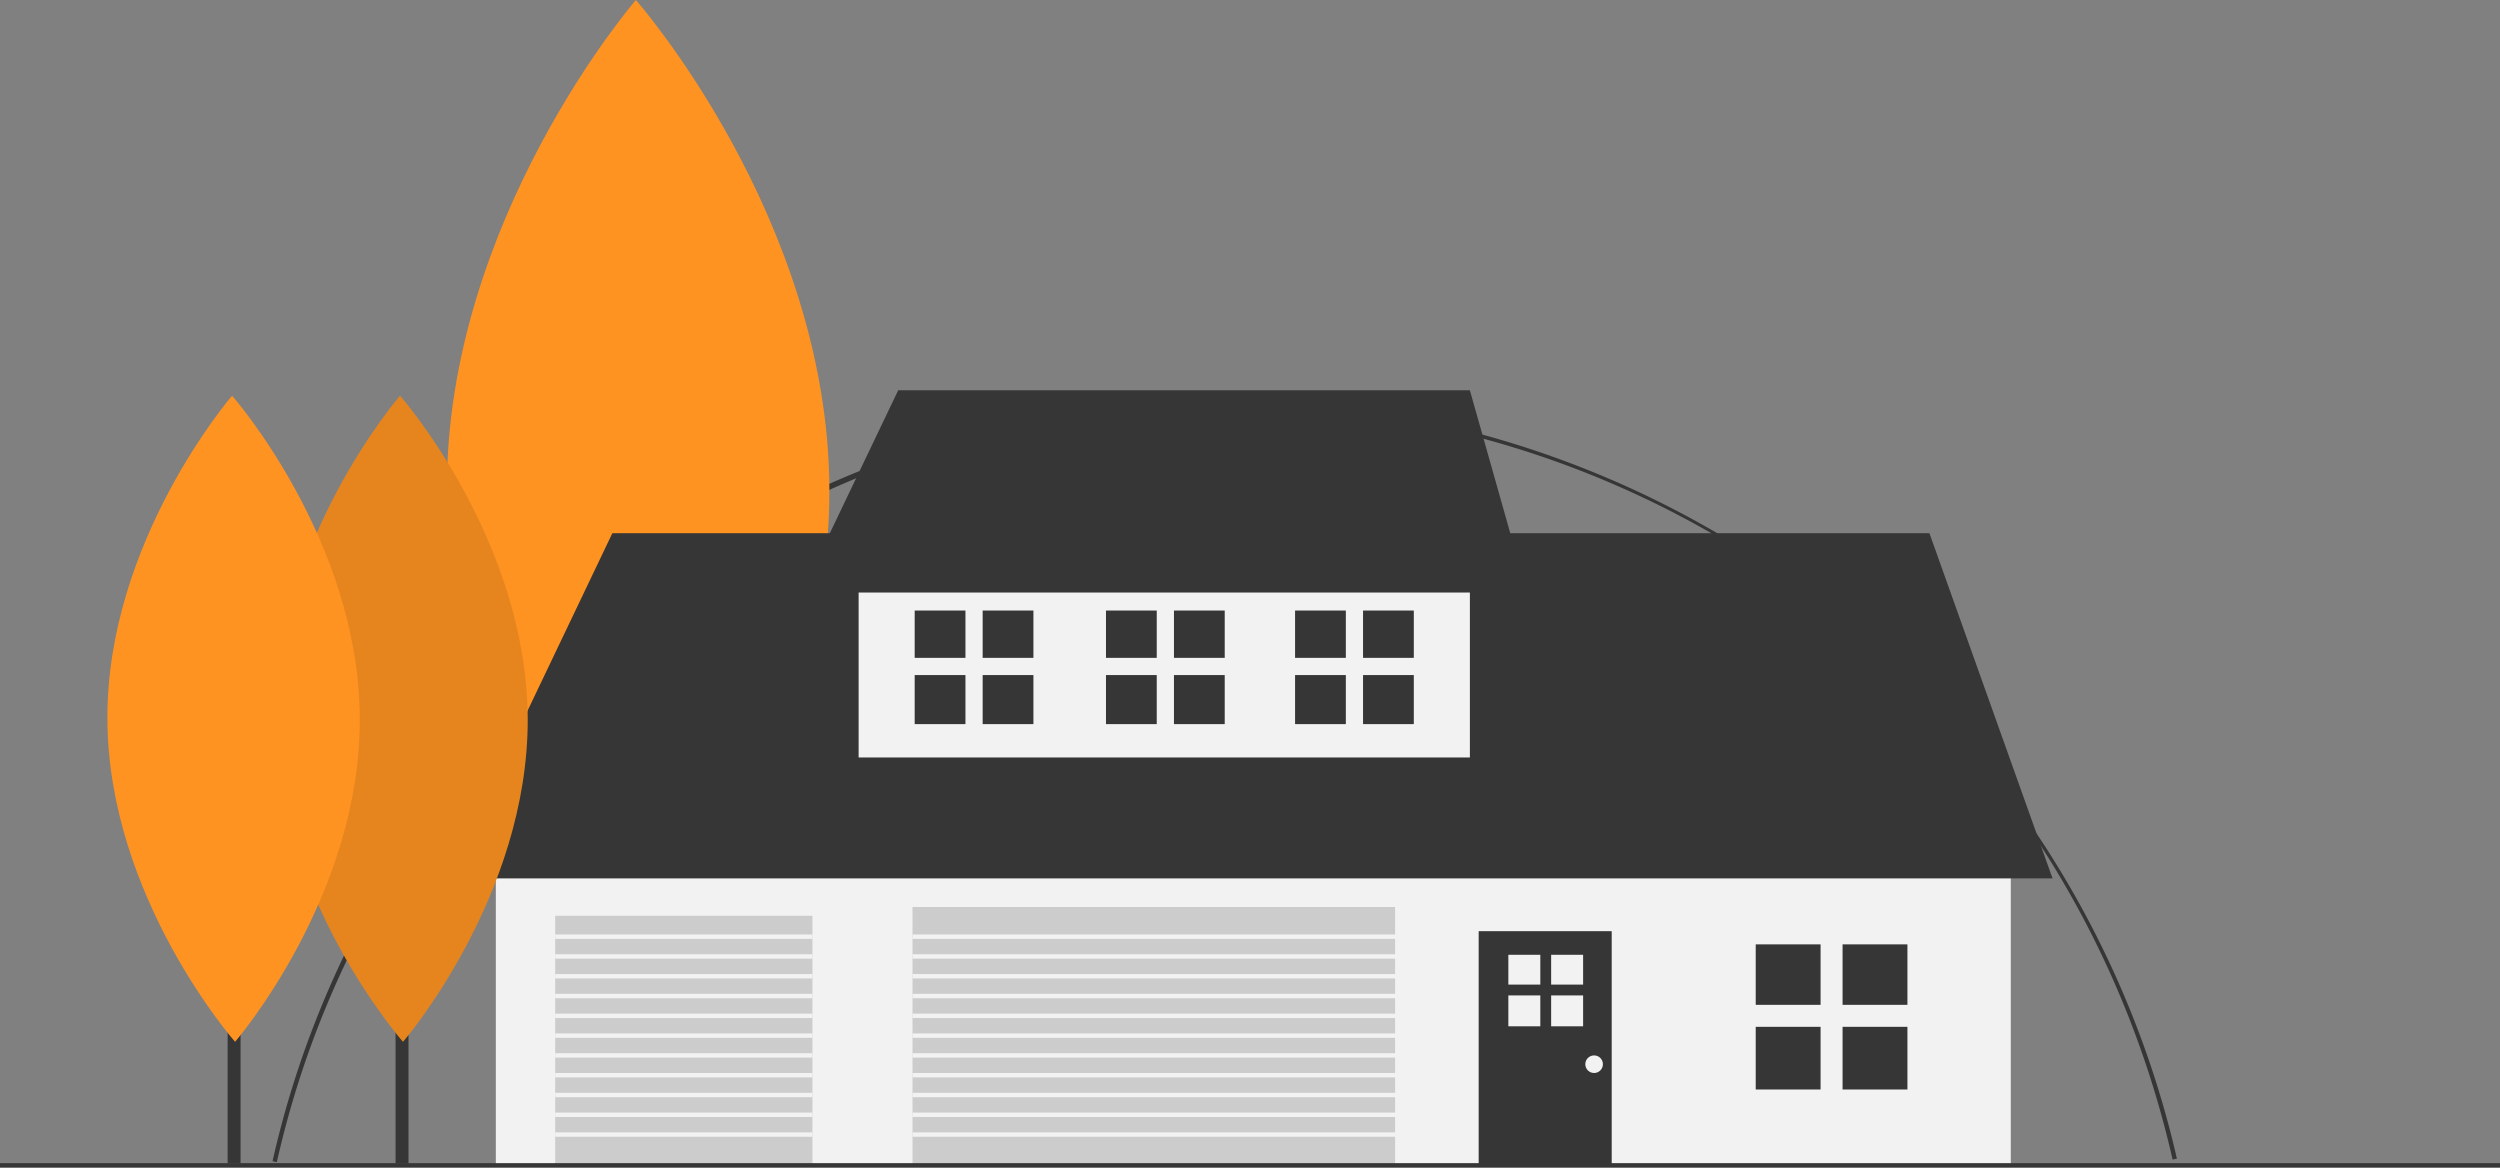
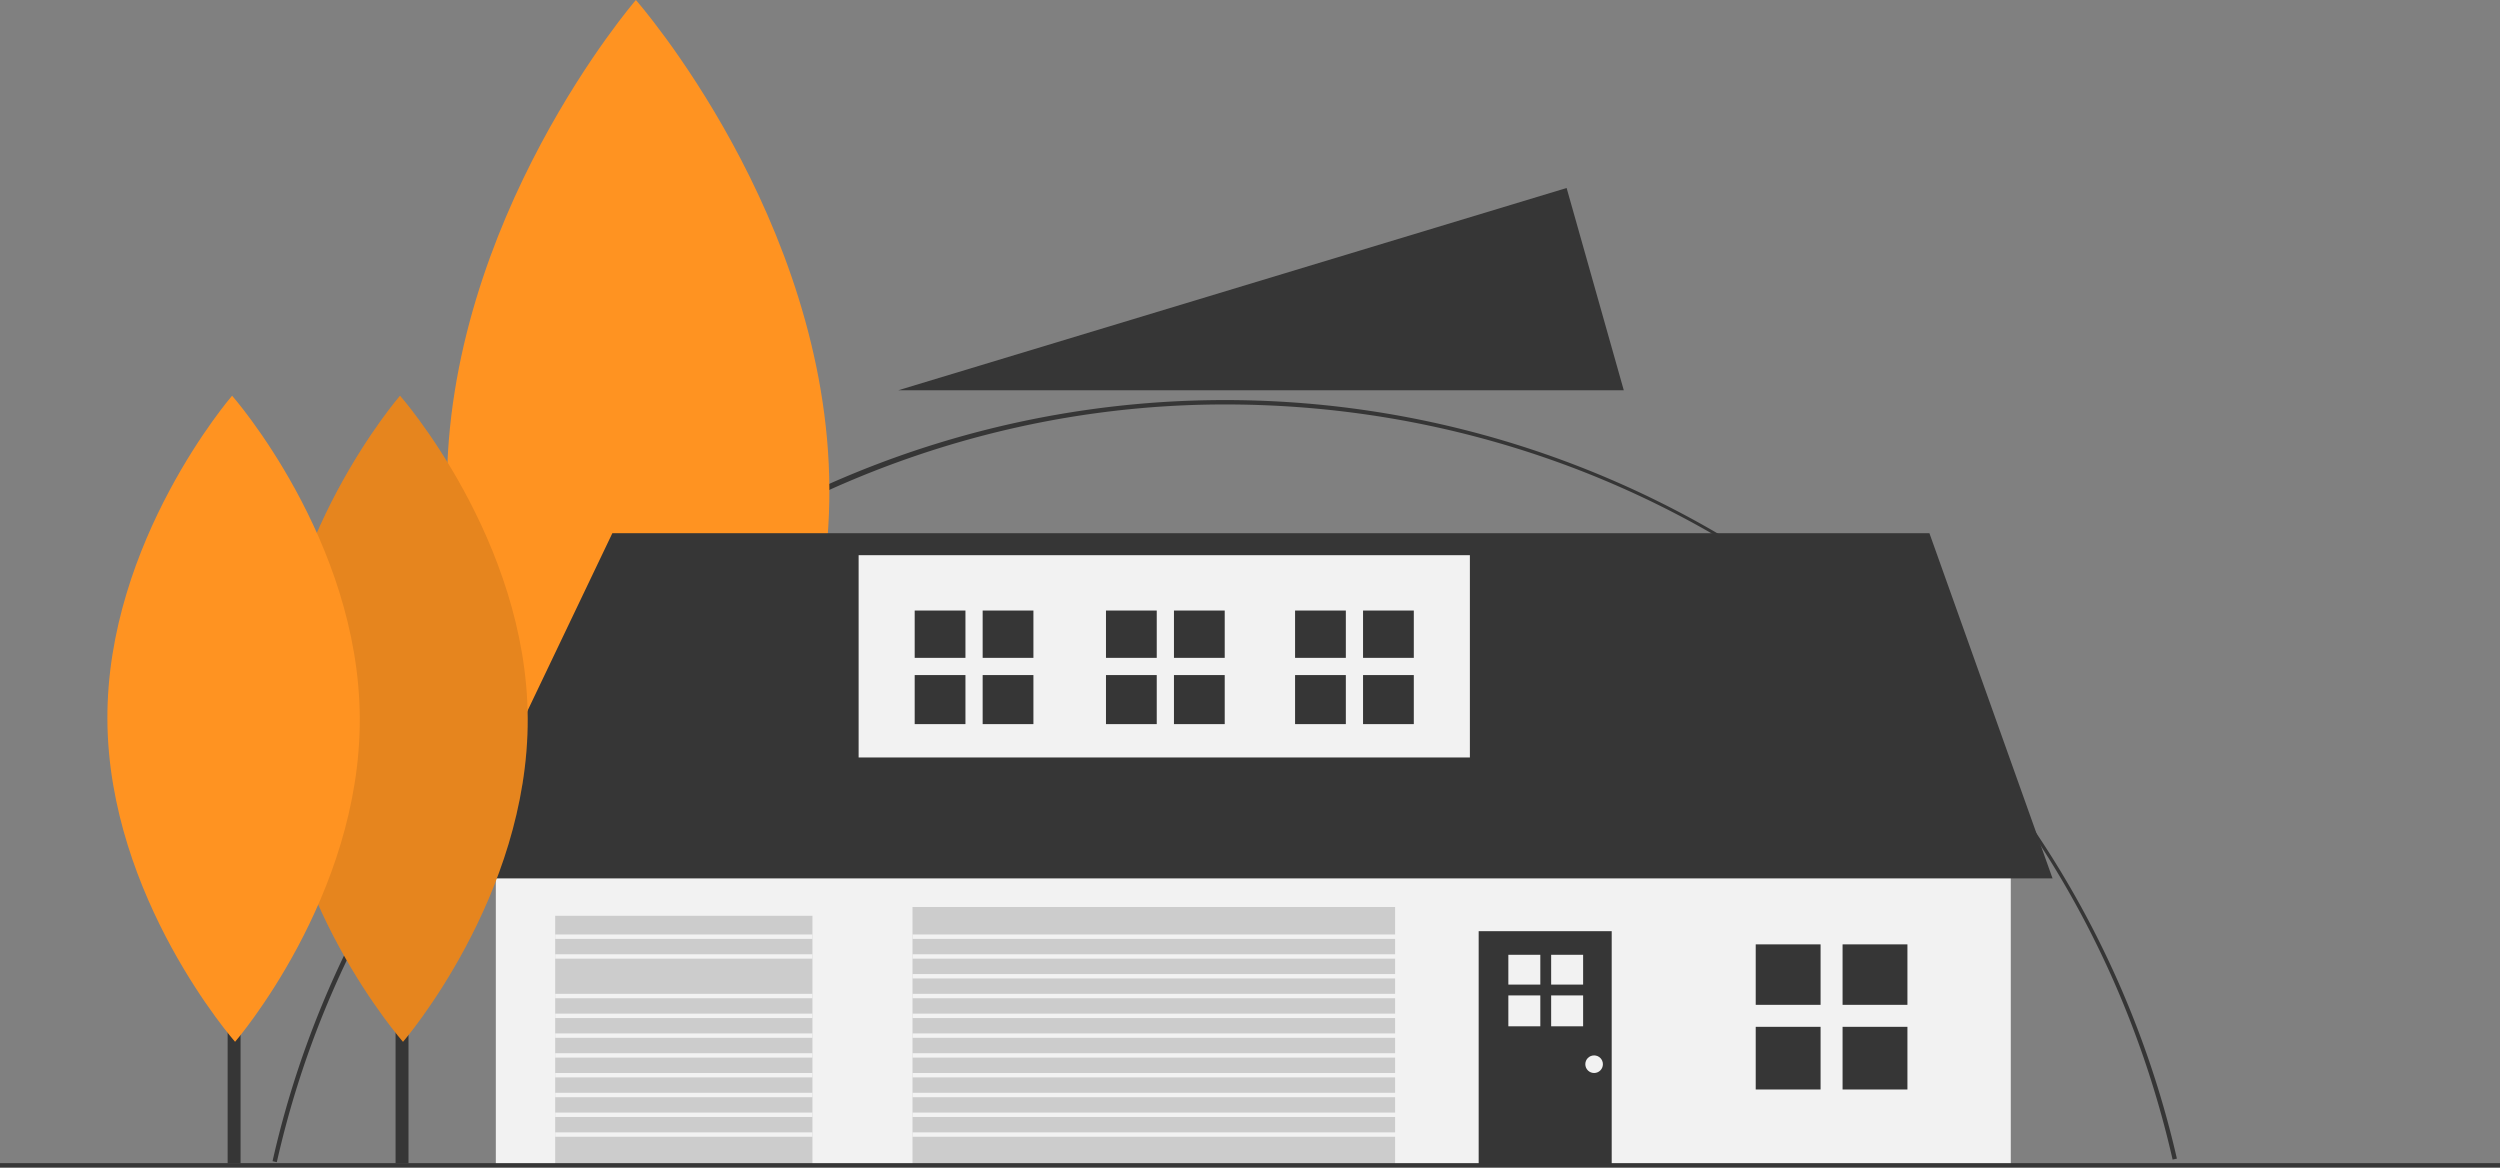
<svg xmlns="http://www.w3.org/2000/svg" width="1137" height="531" viewBox="0 0 1137 531">
  <rect x="0" y="0" width="1137" height="531" fill="#808080" stroke="none" />
  <g id="undraw_buy_house_560d" transform="translate(0 0)">
    <path id="Path_125" data-name="Path 125" d="M157.4,712.972l-1.951-.439C177.2,615.781,231.877,527.923,309.4,465.141a444.114,444.114,0,0,1,712.155,246.211l-1.949.443C973.55,509.586,796.329,368.361,588.634,368.361,383.66,368.361,202.3,513.29,157.4,712.972Z" transform="translate(-31.5 -184.416)" fill="#363636" />
    <rect id="Rectangle_121" data-name="Rectangle 121" width="8.903" height="351.653" transform="translate(286.141 177.432)" fill="#3f3d56" />
    <path id="Path_132" data-name="Path 132" d="M408.7,406.662c.567,122.964-85.945,223.048-85.945,223.048s-87.431-99.282-88-222.246,85.945-223.048,85.945-223.048S408.138,283.7,408.7,406.662Z" transform="translate(-31.5 -184.416)" fill="#ff9321" />
    <rect id="Rectangle_122" data-name="Rectangle 122" width="689" height="146" transform="translate(225.5 383.5)" fill="#f2f2f2" />
    <path id="Path_133" data-name="Path 133" d="M203.5,399.5l75-157h599l56,157Z" fill="#363636" />
    <rect id="Rectangle_123" data-name="Rectangle 123" width="278" height="92" transform="translate(390.5 252.5)" fill="#f2f2f2" />
-     <path id="Path_134" data-name="Path 134" d="M408.5,177.5l-44,92h330l-26-92Z" fill="#363636" />
+     <path id="Path_134" data-name="Path 134" d="M408.5,177.5h330l-26-92Z" fill="#363636" />
    <rect id="Rectangle_124" data-name="Rectangle 124" width="219.5" height="117" transform="translate(415 412.5)" fill="#ccc" />
    <rect id="Rectangle_125" data-name="Rectangle 125" width="117" height="113" transform="translate(252.5 416.5)" fill="#ccc" />
    <rect id="Rectangle_126" data-name="Rectangle 126" width="60.5" height="106" transform="translate(672.5 423.5)" fill="#363636" />
    <rect id="Rectangle_127" data-name="Rectangle 127" width="1137" height="2" transform="translate(0 529)" fill="#363636" />
    <rect id="Rectangle_128" data-name="Rectangle 128" width="5.875" height="232.053" transform="translate(179.905 297.059)" fill="#363636" />
    <path id="Path_135" data-name="Path 135" d="M271.5,511.047c.374,81.143-56.715,147.187-56.715,147.187s-57.695-65.515-58.069-146.658,56.715-147.187,56.715-147.187S271.123,429.9,271.5,511.047Z" transform="translate(-31.5 -184.416)" fill="#ff9321" />
    <path id="Path_136" data-name="Path 136" d="M271.5,511.047c.374,81.143-56.715,147.187-56.715,147.187s-57.695-65.515-58.069-146.658,56.715-147.187,56.715-147.187S271.123,429.9,271.5,511.047Z" transform="translate(-31.5 -184.416)" opacity="0.1" />
    <rect id="Rectangle_129" data-name="Rectangle 129" width="5.875" height="232.053" transform="translate(103.533 297.059)" fill="#363636" />
    <path id="Path_137" data-name="Path 137" d="M195.125,511.047c.374,81.143-56.715,147.187-56.715,147.187S80.715,592.72,80.342,511.576s56.715-147.187,56.715-147.187S194.751,429.9,195.125,511.047Z" transform="translate(-31.5 -184.416)" fill="#ff9321" />
    <rect id="Rectangle_130" data-name="Rectangle 130" width="29.5" height="27.5" transform="translate(798.5 429.5)" fill="#363636" />
    <rect id="Rectangle_131" data-name="Rectangle 131" width="29.5" height="27.5" transform="translate(838 429.5)" fill="#363636" />
    <rect id="Rectangle_132" data-name="Rectangle 132" width="29.5" height="28.5" transform="translate(798.5 467)" fill="#363636" />
    <rect id="Rectangle_133" data-name="Rectangle 133" width="29.5" height="28.5" transform="translate(838 467)" fill="#363636" />
    <rect id="Rectangle_134" data-name="Rectangle 134" width="23.087" height="21.522" transform="translate(416 277.674)" fill="#363636" />
    <rect id="Rectangle_135" data-name="Rectangle 135" width="23.087" height="21.522" transform="translate(446.913 277.674)" fill="#363636" />
    <rect id="Rectangle_136" data-name="Rectangle 136" width="23.087" height="22.304" transform="translate(416 307.022)" fill="#363636" />
    <rect id="Rectangle_137" data-name="Rectangle 137" width="23.087" height="22.304" transform="translate(446.913 307.022)" fill="#363636" />
    <rect id="Rectangle_138" data-name="Rectangle 138" width="23.087" height="21.522" transform="translate(589 277.674)" fill="#363636" />
    <rect id="Rectangle_139" data-name="Rectangle 139" width="23.087" height="21.522" transform="translate(619.913 277.674)" fill="#363636" />
    <rect id="Rectangle_140" data-name="Rectangle 140" width="23.087" height="22.304" transform="translate(589 307.022)" fill="#363636" />
    <rect id="Rectangle_141" data-name="Rectangle 141" width="23.087" height="22.304" transform="translate(619.913 307.022)" fill="#363636" />
    <rect id="Rectangle_142" data-name="Rectangle 142" width="23.087" height="21.522" transform="translate(503 277.674)" fill="#363636" />
    <rect id="Rectangle_143" data-name="Rectangle 143" width="23.087" height="21.522" transform="translate(533.913 277.674)" fill="#363636" />
    <rect id="Rectangle_144" data-name="Rectangle 144" width="23.087" height="22.304" transform="translate(503 307.022)" fill="#363636" />
    <rect id="Rectangle_145" data-name="Rectangle 145" width="23.087" height="22.304" transform="translate(533.913 307.022)" fill="#363636" />
    <rect id="Rectangle_146" data-name="Rectangle 146" width="14.536" height="13.551" transform="translate(686 434.239)" fill="#f2f2f2" />
    <rect id="Rectangle_147" data-name="Rectangle 147" width="14.536" height="13.551" transform="translate(705.464 434.239)" fill="#f2f2f2" />
    <rect id="Rectangle_148" data-name="Rectangle 148" width="14.536" height="14.043" transform="translate(686 452.717)" fill="#f2f2f2" />
    <rect id="Rectangle_149" data-name="Rectangle 149" width="14.536" height="14.043" transform="translate(705.464 452.717)" fill="#f2f2f2" />
    <circle id="Ellipse_27" data-name="Ellipse 27" cx="4" cy="4" r="4" transform="translate(721 480)" fill="#f2f2f2" />
    <rect id="Rectangle_150" data-name="Rectangle 150" width="220" height="2" transform="translate(415 425)" fill="#f2f2f2" />
    <rect id="Rectangle_151" data-name="Rectangle 151" width="220" height="2" transform="translate(415 434)" fill="#f2f2f2" />
    <rect id="Rectangle_152" data-name="Rectangle 152" width="220" height="2" transform="translate(415 443)" fill="#f2f2f2" />
    <rect id="Rectangle_153" data-name="Rectangle 153" width="220" height="2" transform="translate(415 452)" fill="#f2f2f2" />
    <rect id="Rectangle_154" data-name="Rectangle 154" width="220" height="2" transform="translate(415 461)" fill="#f2f2f2" />
    <rect id="Rectangle_155" data-name="Rectangle 155" width="220" height="2" transform="translate(415 470)" fill="#f2f2f2" />
    <rect id="Rectangle_156" data-name="Rectangle 156" width="220" height="2" transform="translate(415 479)" fill="#f2f2f2" />
    <rect id="Rectangle_157" data-name="Rectangle 157" width="220" height="2" transform="translate(415 488)" fill="#f2f2f2" />
    <rect id="Rectangle_158" data-name="Rectangle 158" width="220" height="2" transform="translate(415 497)" fill="#f2f2f2" />
    <rect id="Rectangle_159" data-name="Rectangle 159" width="220" height="2" transform="translate(415 506)" fill="#f2f2f2" />
    <rect id="Rectangle_160" data-name="Rectangle 160" width="220" height="2" transform="translate(415 515)" fill="#f2f2f2" />
    <rect id="Rectangle_161" data-name="Rectangle 161" width="117" height="2" transform="translate(252.5 425)" fill="#f2f2f2" />
    <rect id="Rectangle_162" data-name="Rectangle 162" width="117" height="2" transform="translate(252.5 434)" fill="#f2f2f2" />
-     <rect id="Rectangle_163" data-name="Rectangle 163" width="117" height="2" transform="translate(252.5 443)" fill="#f2f2f2" />
    <rect id="Rectangle_164" data-name="Rectangle 164" width="117" height="2" transform="translate(252.5 452)" fill="#f2f2f2" />
    <rect id="Rectangle_165" data-name="Rectangle 165" width="117" height="2" transform="translate(252.5 461)" fill="#f2f2f2" />
    <rect id="Rectangle_166" data-name="Rectangle 166" width="117" height="2" transform="translate(252.5 470)" fill="#f2f2f2" />
    <rect id="Rectangle_167" data-name="Rectangle 167" width="117" height="2" transform="translate(252.5 479)" fill="#f2f2f2" />
    <rect id="Rectangle_168" data-name="Rectangle 168" width="117" height="2" transform="translate(252.5 488)" fill="#f2f2f2" />
    <rect id="Rectangle_169" data-name="Rectangle 169" width="117" height="2" transform="translate(252.5 497)" fill="#f2f2f2" />
    <rect id="Rectangle_170" data-name="Rectangle 170" width="117" height="2" transform="translate(252.5 506)" fill="#f2f2f2" />
    <rect id="Rectangle_171" data-name="Rectangle 171" width="117" height="2" transform="translate(252.5 515)" fill="#f2f2f2" />
  </g>
</svg>